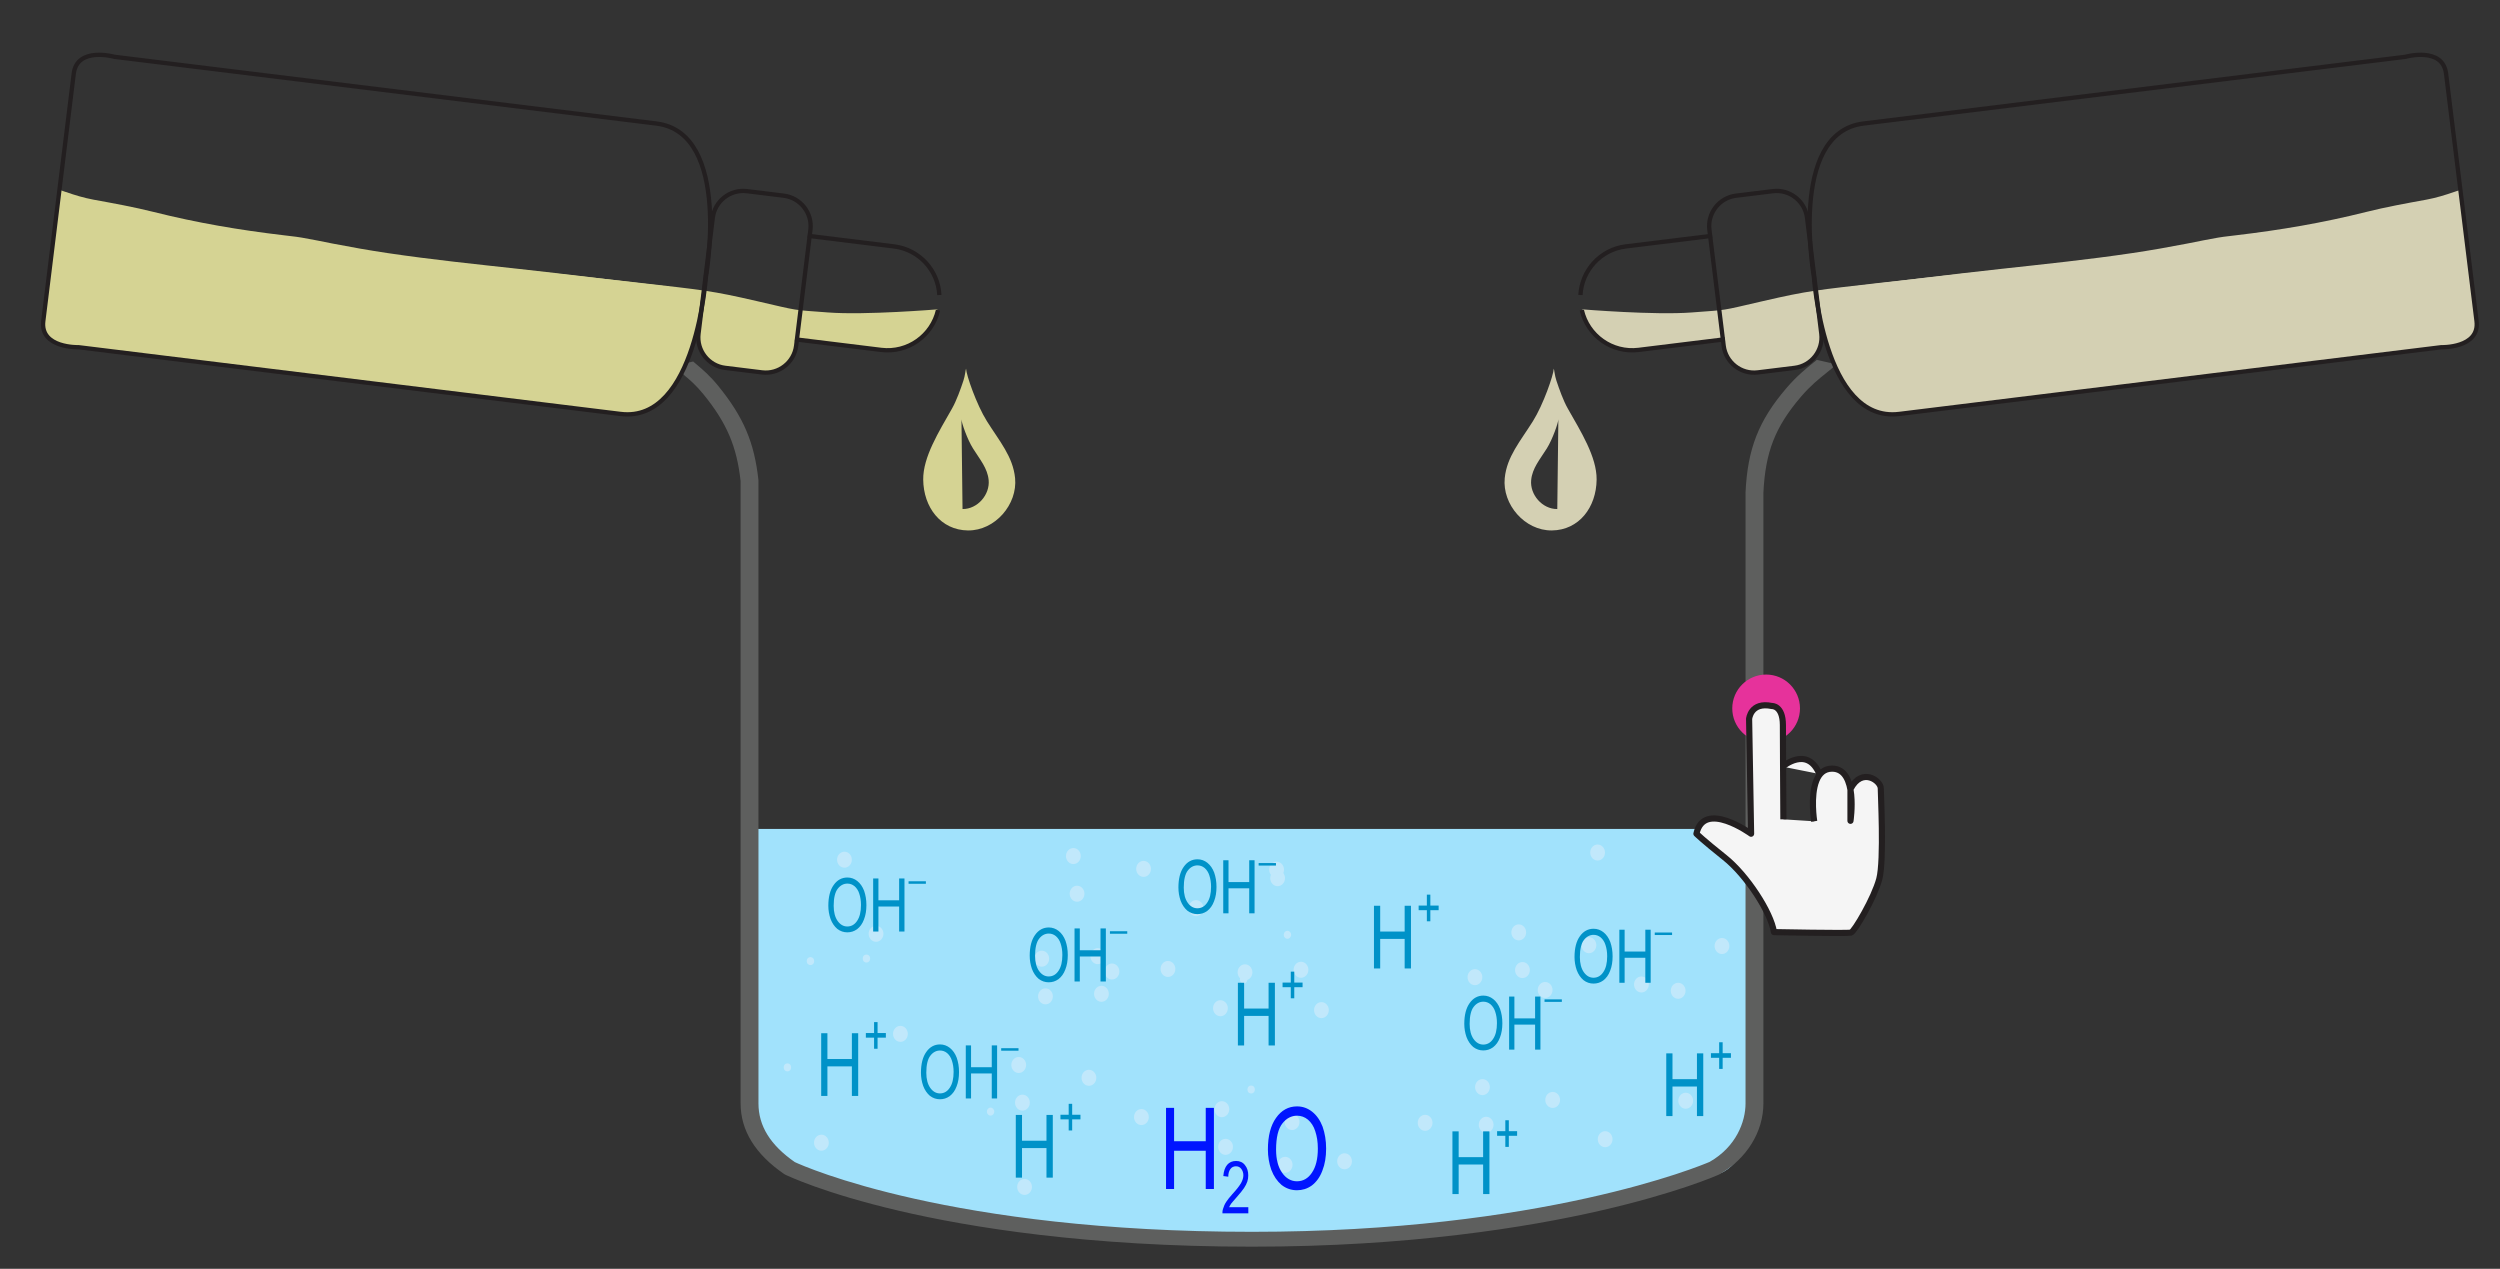
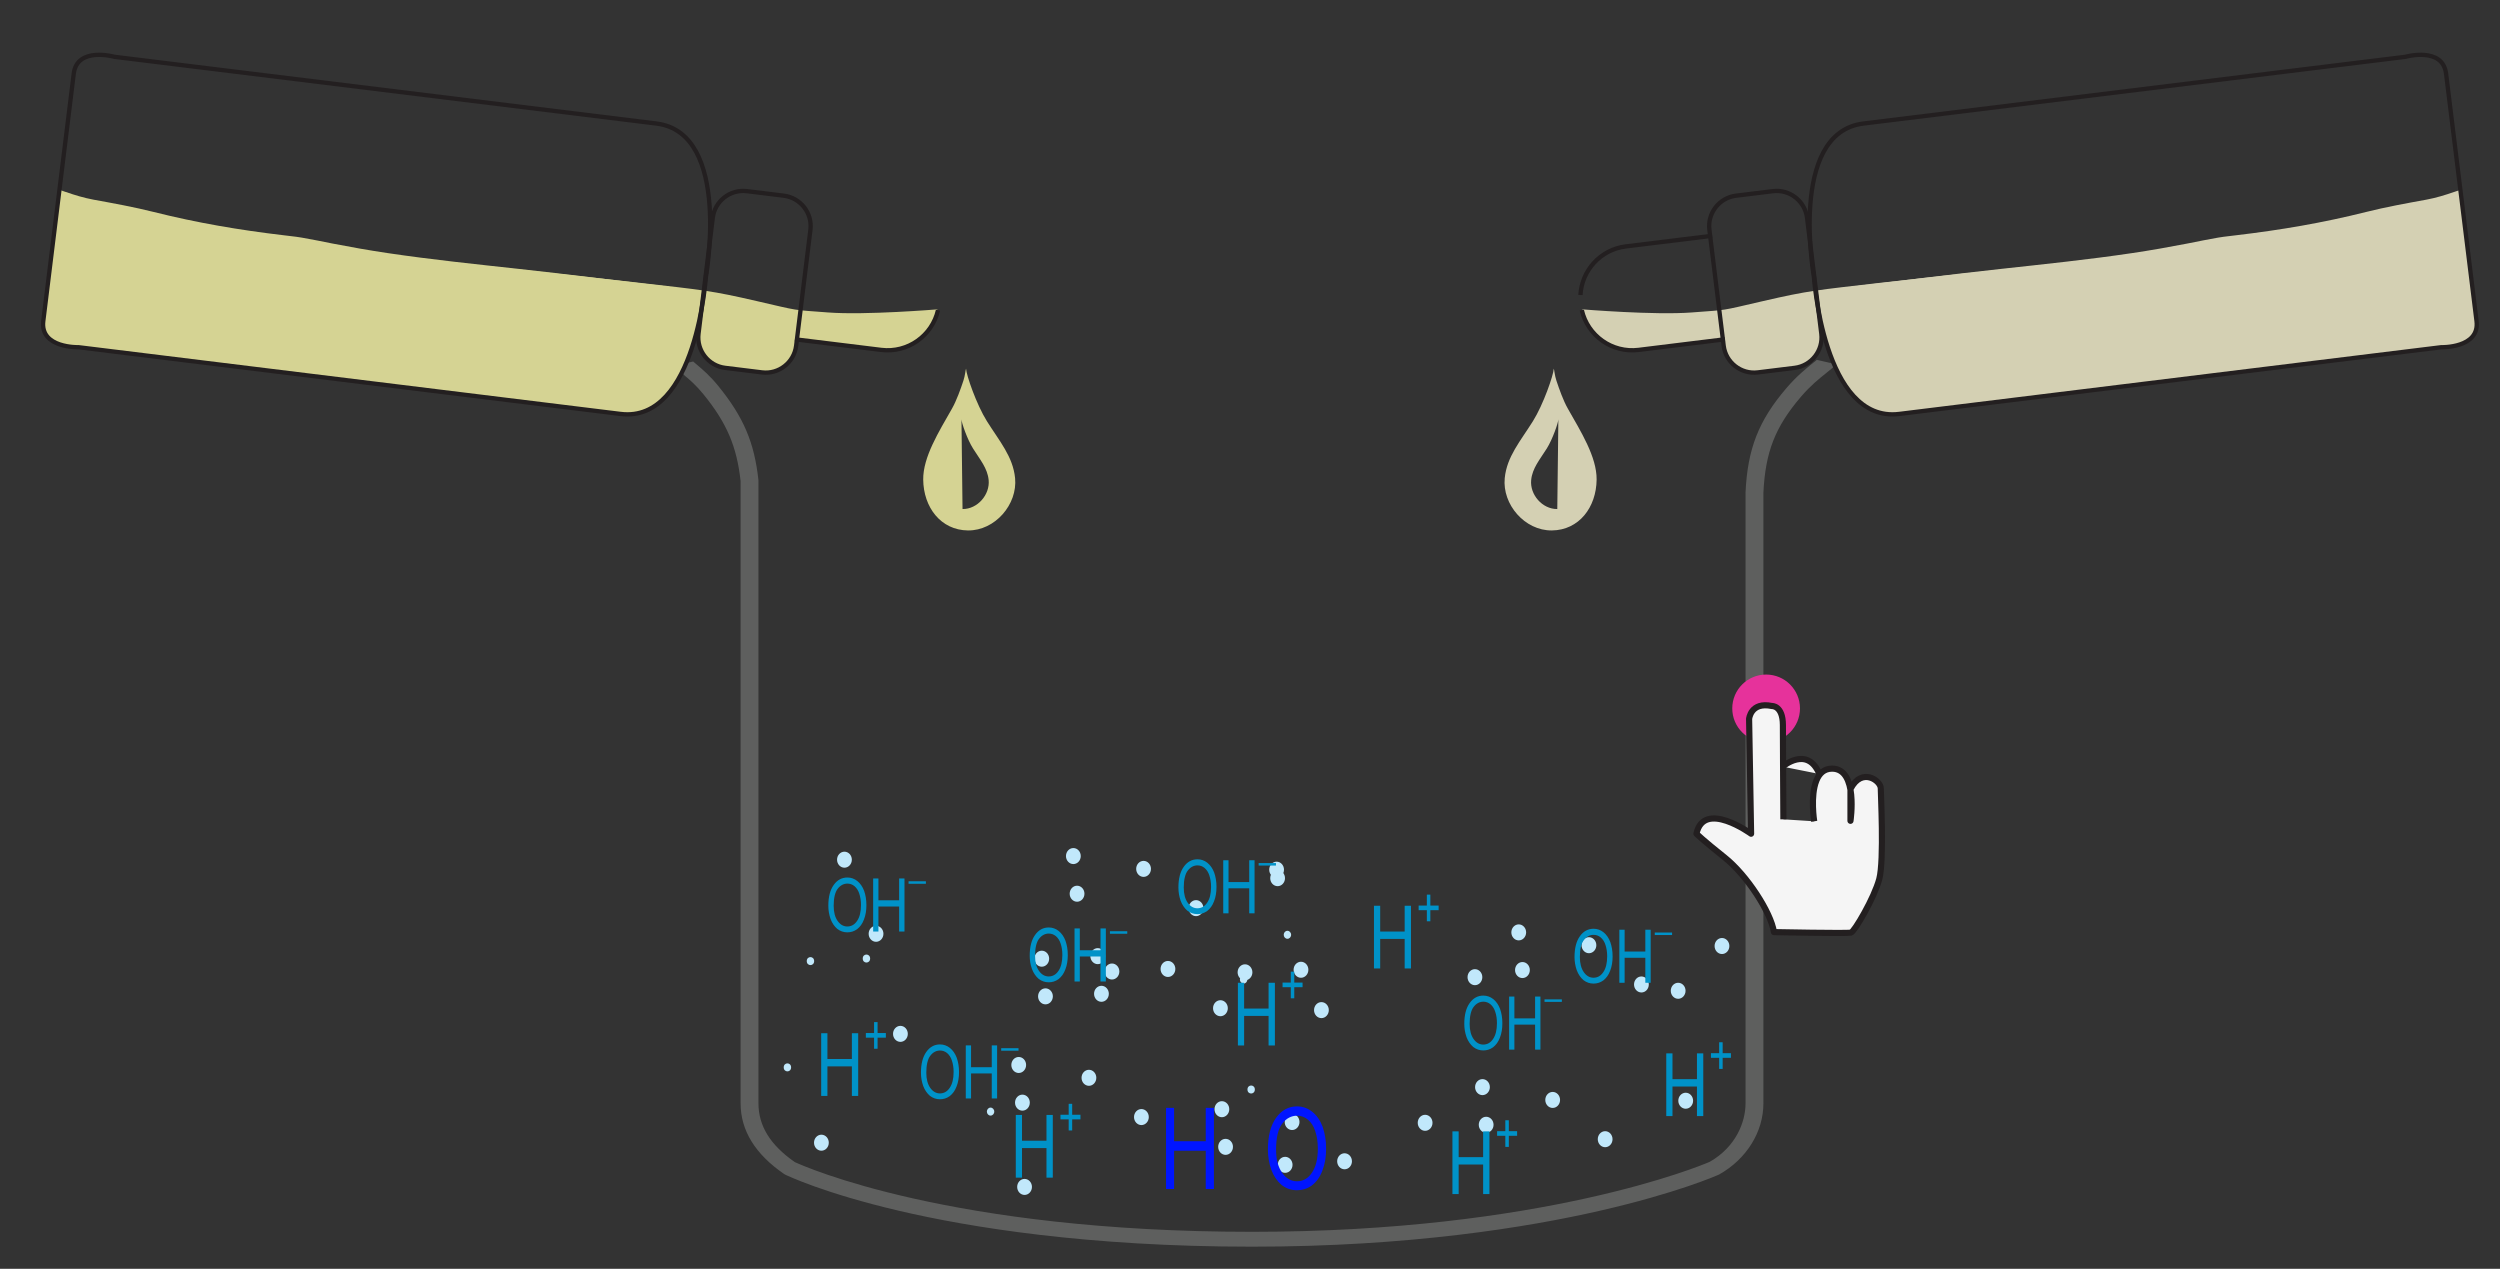
<svg xmlns="http://www.w3.org/2000/svg" version="1.1" id="Layer_1" x="0px" y="0px" width="100%" height="100%" viewBox="0 0 812.232 412.232" enable-background="new 0 0 812.232 412.232" xml:space="preserve">
  <rect x="0" y="0" width="812.232" height="412.232" fill="#333333" stroke="none" />
  <g id="waterwater">
-     <path fill="#A1E2FC" d="M244.268,269.31l-0.002,94.255c0,6.527,6.059,15.387,13.006,18.079c0,0,46.917,19.799,149.566,19.799   c98.096,0,149.58-19.799,149.58-19.799c7.184,0,13.006-11.552,13.006-18.079l0.008-94.255H244.268z" />
-   </g>
+     </g>
  <path fill="#5E5F5E" d="M406.766,405.037c-53.58,0-91.857-6.328-114.535-11.628c-24.744-5.784-36.634-11.542-37.127-11.779  l-0.375-0.224c-9.369-6.427-14.113-14.141-14.113-22.924V156.331c-1.222-11.241-4.475-18.875-11.982-28.123  c-2.494-3.072-4.492-4.759-6.254-6.247c-0.488-0.414-2.674-2.708-3.122-3.105l5.946-1.405c0.422,0.374,0.855,0.741,1.316,1.128  c1.84,1.556,4.135,3.491,6.932,6.931c8.132,10.03,11.646,18.298,12.959,30.5l0.008,0.214v202.26c0,7.318,3.865,13.563,11.817,19.075  c3.31,1.533,50.803,22.65,148.53,22.65c94.355,0,145.842-21.501,148.696-22.729c8.585-4.892,11.652-13.009,11.652-18.996v-198.49  l0.002-0.045c0.661-14.154,4.269-23.34,13.302-33.882c3.361-3.923,6.455-6.402,8.936-8.395c1.141-0.912,0.085-0.005,0.889-0.769  l6.413,1.48c-0.964,0.917-2.085,1.813-3.265,2.761c-2.434,1.949-5.189,4.16-8.239,7.72c-8.396,9.802-11.607,17.98-12.232,31.226  v198.394c0,9.258-5.491,18.097-14.332,23.066l-0.253,0.127c-0.542,0.239-13.504,5.963-38.766,11.737  C496.369,398.717,457.966,405.037,406.766,405.037z" />
  <g id="aciddrop">
    <path fill="#D5D393" d="M299.945,155.806c0.086,9.024,5.72,16.444,14.543,16.531c8.82,0.086,16.148-8.484,15.308-17.001   c-0.689-6.987-5.051-11.947-9.159-18.503c-3.393-5.41-6.7-15.021-6.773-17.055c-0.174,0.329-0.279,2.167-0.86,3.906   c-0.902,2.713-2.222,6.449-3.693,9.043C305.029,140.276,299.875,148.465,299.945,155.806z M312.372,136.253   c0.041,1.127,1.876,6.455,3.755,9.454c2.279,3.632,4.694,6.384,5.079,10.255c0.466,4.72-3.597,9.471-8.486,9.424L312.372,136.253z" />
  </g>
  <g id="acidcontainer">
    <path fill="#D5D393" d="M304.556,100.508c0,0-23.465,1.936-35.555,1.005c-12.091-0.931-8.743-0.371-23.25-3.72   c-14.505-3.348-17.109-3.534-38.312-5.952c-21.202-2.417-75.51-8.183-75.51-8.183s28.825,16.366,44.077,17.669   c15.252,1.3,64.537,5.766,70.862,6.881c6.321,1.115,12.274,2.604,12.274,2.604s6.881,0.186,7.996,0.186   c1.117,0,23.382,2.85,25.612,1.921C294.983,111.989,301.859,109.815,304.556,100.508z" />
    <g>
      <g>
        <path fill="#D5D393" d="M14.063,104.315c1.095-8.88,4.843-39.335,4.843-39.335l0.215-1.729c0,0,0.07-0.568,0.192-1.568     c0.635,0.212,1.271,0.417,1.903,0.64c3.036,1.046,6.02,1.971,9.181,2.551c6.535,1.194,13.088,2.376,19.533,3.993     c14.067,3.529,27.837,5.875,42.271,7.573c1.343,0.159,2.686,0.324,4.029,0.489c0.28,0.046,0.887,0.138,1.835,0.279     c3.327,0.554,6.616,1.271,9.929,1.911c5.959,1.157,11.936,2.213,17.939,3.107c14.213,2.116,28.461,3.587,42.737,5.151     c16.19,1.774,32.353,3.825,48.527,5.753c3.776,1.214,7.575,2.294,11.402,3.271c-1.949,13.292-8.236,40.391-26.975,38.084     c-24.741-3.045-176.048-21.671-176.048-21.671S12.973,113.195,14.063,104.315z" />
        <g>
          <path fill="#D5D393" d="M298.121,110.682c-3.303,2.357-7.465,3.536-11.813,3.001l-28.023-3.45l21.416-4.361      C285.914,107.161,292.069,108.703,298.121,110.682z" />
          <g>
            <path fill="#D5D393" d="M253.638,101.415c2.083,0.323,2.083,0.323,2.083,0.323c2.291,0.354,3.62,5.081,2.952,10.503       l-0.013,0.105c-0.668,5.422-5.65,9.313-11.072,8.645l-12.001-1.478c-5.422-0.668-9.313-5.65-8.646-11.072l0.273-2.224       c0.667-5.422,5.574-8.88,10.905-7.685C238.12,98.533,245.014,100.079,253.638,101.415z" />
          </g>
        </g>
      </g>
    </g>
    <g>
      <path fill="none" stroke="#231F20" stroke-width="1.402" stroke-miterlimit="10" d="M229.231,90.722    c0,0,8.751-47.546-15.99-50.591C188.499,37.084,37.189,18.459,37.189,18.459s-12.135-3.424-13.229,5.455    c-1.095,8.882-4.841,39.337-4.841,39.337l-0.215,1.729c0,0-3.748,30.455-4.843,39.335c-1.09,8.88,11.516,8.5,11.516,8.5    s151.307,18.626,176.048,21.671s27.784-45.204,27.784-45.204L229.231,90.722z" />
      <g>
-         <path fill="none" stroke="#231F20" stroke-width="1.402" stroke-miterlimit="10" d="M305.191,95.855     c-0.416-7.997-6.518-14.786-14.742-15.798l-28.025-3.451" />
        <path fill="none" stroke="#231F20" stroke-width="1.402" stroke-miterlimit="10" d="M258.285,110.232l28.023,3.45     c8.637,1.064,16.546-4.618,18.447-12.915" />
        <g>
          <path fill="none" stroke="#231F20" stroke-width="1.402" stroke-miterlimit="10" d="M242.651,62.101      c-5.422-0.668-10.404,3.223-11.071,8.645l-4.639,37.696c-0.667,5.422,3.224,10.404,8.646,11.072l12.001,1.478      c5.422,0.668,10.404-3.223,11.072-8.645l4.641-37.696c0.668-5.422-3.223-10.404-8.645-11.072L242.651,62.101z" />
        </g>
      </g>
    </g>
  </g>
  <g id="basedrop">
    <path fill="#D4D0B3" d="M509.362,132.728c-1.472-2.594-2.788-6.33-3.692-9.043c-0.582-1.739-0.688-3.577-0.861-3.906   c-0.073,2.034-3.381,11.645-6.772,17.055c-4.109,6.556-8.47,11.516-9.16,18.503c-0.841,8.517,6.487,17.087,15.308,17.001   c8.823-0.087,14.457-7.507,14.544-16.531C518.797,148.465,513.643,140.276,509.362,132.728z M505.952,165.386   c-4.89,0.047-8.952-4.704-8.486-9.424c0.385-3.871,2.8-6.623,5.079-10.255c1.881-2.999,3.715-8.327,3.755-9.454L505.952,165.386z" />
  </g>
  <g id="basecontainer">
    <path fill="#D4D0B3" d="M514.116,100.508c0,0,23.466,1.936,35.555,1.005c12.091-0.931,8.743-0.371,23.25-3.72   c14.505-3.348,17.109-3.534,38.313-5.952c21.202-2.417,75.51-8.183,75.51-8.183s-28.827,16.366-44.079,17.669   c-15.252,1.3-64.537,5.766-70.861,6.881c-6.321,1.115-12.274,2.604-12.274,2.604s-6.881,0.186-7.996,0.186   c-1.116,0-23.38,2.85-25.61,1.921C523.688,111.989,516.814,109.815,514.116,100.508z" />
    <g>
      <g>
        <path fill="#D4D0B3" d="M804.609,104.315c-1.094-8.88-4.842-39.335-4.842-39.335l-0.216-1.729c0,0-0.069-0.568-0.191-1.568     c-0.636,0.212-1.272,0.417-1.905,0.64c-3.035,1.046-6.02,1.971-9.18,2.551c-6.535,1.194-13.088,2.376-19.534,3.993     c-14.065,3.529-27.835,5.875-42.271,7.573c-1.341,0.159-2.686,0.324-4.028,0.489c-0.281,0.046-0.888,0.138-1.835,0.279     c-3.328,0.554-6.617,1.271-9.93,1.911c-5.959,1.157-11.936,2.213-17.939,3.107c-14.213,2.116-28.461,3.587-42.737,5.151     c-16.192,1.774-32.353,3.825-48.527,5.753c-3.776,1.214-7.575,2.294-11.401,3.271c1.948,13.292,8.236,40.391,26.973,38.084     c24.744-3.045,176.049-21.671,176.049-21.671S805.699,113.195,804.609,104.315z" />
        <g>
          <path fill="#D4D0B3" d="M520.551,110.682c3.305,2.357,7.465,3.536,11.813,3.001l28.025-3.45l-21.418-4.361      C532.758,107.161,526.602,108.703,520.551,110.682z" />
          <g>
            <path fill="#D4D0B3" d="M565.034,101.415c-2.083,0.323-2.083,0.323-2.083,0.323c-2.291,0.354-3.619,5.081-2.951,10.503       l0.012,0.105c0.668,5.422,5.65,9.313,11.073,8.645l12.002-1.478c5.423-0.668,9.312-5.65,8.645-11.072l-0.273-2.224       c-0.667-5.422-5.575-8.88-10.905-7.685C580.553,98.533,573.66,100.079,565.034,101.415z" />
          </g>
        </g>
      </g>
    </g>
    <g>
      <path fill="none" stroke="#231F20" stroke-width="1.402" stroke-miterlimit="10" d="M589.439,90.722    c0,0-8.75-47.546,15.992-50.591c24.742-3.047,176.049-21.672,176.049-21.672s12.137-3.424,13.231,5.455    c1.094,8.882,4.84,39.337,4.84,39.337l0.216,1.729c0,0,3.748,30.455,4.842,39.335c1.09,8.88-11.516,8.5-11.516,8.5    s-151.305,18.626-176.049,21.671c-24.741,3.045-27.783-45.204-27.783-45.204L589.439,90.722z" />
      <g>
        <path fill="none" stroke="#231F20" stroke-width="1.402" stroke-miterlimit="10" d="M513.48,95.855     c0.416-7.997,6.518-14.786,14.742-15.798l28.026-3.451" />
        <path fill="none" stroke="#231F20" stroke-width="1.402" stroke-miterlimit="10" d="M560.389,110.232l-28.025,3.45     c-8.636,1.064-16.546-4.618-18.447-12.915" />
        <g>
          <path fill="none" stroke="#231F20" stroke-width="1.402" stroke-miterlimit="10" d="M576.021,62.101      c5.423-0.668,10.404,3.223,11.071,8.645l4.641,37.696c0.667,5.422-3.223,10.404-8.646,11.072l-12.002,1.478      c-5.423,0.668-10.405-3.223-11.072-8.645l-4.642-37.696c-0.668-5.422,3.223-10.404,8.645-11.072L576.021,62.101z" />
        </g>
      </g>
    </g>
  </g>
  <g id="water_bubble" class="move">
    <g>
      <ellipse fill="#C1E8FB" cx="504.453" cy="357.361" rx="2.4" ry="2.603" />
      <ellipse fill="#C1E8FB" cx="481.642" cy="353.196" rx="2.401" ry="2.603" />
      <ellipse fill="#C1E8FB" cx="521.502" cy="370.117" rx="2.398" ry="2.604" />
      <ellipse fill="#C1E8FB" cx="547.672" cy="357.62" rx="2.402" ry="2.602" />
      <ellipse fill="#C1E8FB" cx="482.842" cy="365.429" rx="2.402" ry="2.602" />
      <ellipse fill="#C1E8FB" cx="417.535" cy="378.445" rx="2.4" ry="2.604" />
      <ellipse fill="#C1E8FB" cx="406.49" cy="353.975" rx="1.2" ry="1.301" />
    </g>
    <g>
      <ellipse fill="#C1E8FB" cx="419.793" cy="364.533" rx="2.4" ry="2.604" />
      <ellipse fill="#C1E8FB" cx="396.979" cy="360.37" rx="2.401" ry="2.605" />
      <ellipse fill="#C1E8FB" cx="436.838" cy="377.292" rx="2.4" ry="2.603" />
      <ellipse fill="#C1E8FB" cx="463.011" cy="364.794" rx="2.401" ry="2.604" />
      <ellipse fill="#C1E8FB" cx="398.18" cy="372.603" rx="2.401" ry="2.604" />
      <ellipse fill="#C1E8FB" cx="332.873" cy="385.621" rx="2.4" ry="2.603" />
      <path fill="#C1E8FB" d="M323.028,361.151c0,0.718-0.536,1.298-1.2,1.298s-1.2-0.581-1.2-1.298c0-0.721,0.536-1.301,1.2-1.301    C322.492,359.85,323.028,360.431,323.028,361.151z" />
    </g>
    <g>
      <ellipse fill="#C1E8FB" cx="379.46" cy="314.808" rx="2.4" ry="2.603" />
      <ellipse fill="#C1E8FB" cx="356.649" cy="310.643" rx="2.401" ry="2.603" />
      <ellipse fill="#C1E8FB" cx="396.508" cy="327.563" rx="2.401" ry="2.603" />
      <ellipse fill="#C1E8FB" cx="422.68" cy="315.069" rx="2.401" ry="2.603" />
      <ellipse fill="#C1E8FB" cx="357.85" cy="322.878" rx="2.401" ry="2.603" />
      <ellipse fill="#C1E8FB" cx="292.541" cy="335.895" rx="2.401" ry="2.603" />
      <ellipse fill="#C1E8FB" cx="281.498" cy="311.424" rx="1.2" ry="1.3" />
    </g>
    <g>
      <ellipse fill="#C1E8FB" cx="371.538" cy="282.293" rx="2.401" ry="2.604" />
      <ellipse fill="#C1E8FB" cx="348.727" cy="278.128" rx="2.402" ry="2.604" />
      <ellipse fill="#C1E8FB" cx="388.586" cy="295.049" rx="2.401" ry="2.603" />
      <ellipse fill="#C1E8FB" cx="414.759" cy="282.554" rx="2.401" ry="2.604" />
      <ellipse fill="#C1E8FB" cx="349.93" cy="290.363" rx="2.4" ry="2.604" />
      <ellipse fill="#C1E8FB" cx="284.62" cy="303.381" rx="2.401" ry="2.603" />
      <path fill="#C1E8FB" d="M274.775,278.91c0,0.72-0.536,1.299-1.2,1.299c-0.663,0-1.199-0.581-1.199-1.299    c0-0.722,0.536-1.3,1.199-1.3C274.239,277.61,274.775,278.188,274.775,278.91z" />
    </g>
    <g>
      <ellipse fill="#C1E8FB" cx="361.271" cy="315.637" rx="2.401" ry="2.603" />
      <ellipse fill="#C1E8FB" cx="338.462" cy="311.474" rx="2.401" ry="2.604" />
      <ellipse fill="#C1E8FB" cx="404.493" cy="315.897" rx="2.401" ry="2.603" />
      <ellipse fill="#C1E8FB" cx="339.663" cy="323.708" rx="2.401" ry="2.603" />
      <ellipse fill="#C1E8FB" cx="274.354" cy="279.309" rx="2.401" ry="2.603" />
      <ellipse fill="#C1E8FB" cx="263.311" cy="312.253" rx="1.199" ry="1.3" />
    </g>
    <g>
      <ellipse fill="#C1E8FB" cx="353.785" cy="350.169" rx="2.4" ry="2.604" />
      <ellipse fill="#C1E8FB" cx="330.975" cy="346.005" rx="2.4" ry="2.603" />
      <ellipse fill="#C1E8FB" cx="370.833" cy="362.926" rx="2.401" ry="2.603" />
      <ellipse fill="#C1E8FB" cx="332.176" cy="358.241" rx="2.401" ry="2.603" />
      <ellipse fill="#C1E8FB" cx="266.867" cy="371.255" rx="2.4" ry="2.603" />
      <ellipse fill="#C1E8FB" cx="255.824" cy="346.785" rx="1.199" ry="1.301" />
    </g>
    <g>
-       <ellipse fill="#C1E8FB" cx="502.002" cy="321.639" rx="2.401" ry="2.605" />
      <ellipse fill="#C1E8FB" cx="479.194" cy="317.475" rx="2.401" ry="2.604" />
-       <ellipse fill="#C1E8FB" cx="519.051" cy="276.981" rx="2.401" ry="2.603" />
      <ellipse fill="#C1E8FB" cx="545.224" cy="321.898" rx="2.401" ry="2.604" />
      <ellipse fill="#C1E8FB" cx="415.086" cy="285.311" rx="2.4" ry="2.603" />
      <path fill="#C1E8FB" d="M405.241,318.256c0,0.718-0.537,1.299-1.2,1.299c-0.662,0-1.2-0.583-1.2-1.299    c0-0.721,0.538-1.301,1.2-1.301C404.704,316.955,405.241,317.535,405.241,318.256z" />
    </g>
    <g>
      <ellipse fill="#C1E8FB" cx="516.236" cy="307.09" rx="2.4" ry="2.604" />
      <ellipse fill="#C1E8FB" cx="493.427" cy="302.925" rx="2.401" ry="2.602" />
      <ellipse fill="#C1E8FB" cx="533.285" cy="319.847" rx="2.401" ry="2.603" />
      <ellipse fill="#C1E8FB" cx="559.457" cy="307.352" rx="2.401" ry="2.604" />
      <ellipse fill="#C1E8FB" cx="494.629" cy="315.161" rx="2.401" ry="2.604" />
      <ellipse fill="#C1E8FB" cx="429.32" cy="328.178" rx="2.4" ry="2.603" />
      <path fill="#C1E8FB" d="M419.474,303.708c0,0.718-0.536,1.299-1.2,1.299s-1.201-0.582-1.201-1.299    c0-0.721,0.537-1.302,1.201-1.302C418.939,302.406,419.474,302.988,419.474,303.708z" />
    </g>
  </g>
  <g id="hydro_ions">
    <g>
      <path fill="#0092C8" d="M446.391,294.274h2.023v8.379h7.949v-8.379h2.051v20.373h-2.051v-9.603h-7.949v9.603h-2.023V294.274z" />
      <path fill="#0092C8" d="M463.575,295.715h-2.672v-1.501h2.672v-3.551h1.134v3.551h2.693v1.501h-2.693v3.606h-1.134V295.715z" />
    </g>
    <g>
      <path fill="#0092C8" d="M402.182,319.294h2.023v8.379h7.949v-8.379h2.051v20.373h-2.051v-9.603h-7.949v9.603h-2.023V319.294z" />
      <path fill="#0092C8" d="M419.366,320.734h-2.672v-1.501h2.672v-3.551h1.134v3.551h2.693v1.501H420.5v3.606h-1.134V320.734z" />
    </g>
    <g>
      <path fill="#0092C8" d="M541.357,342.233h2.022v8.38h7.949v-8.38h2.051v20.374h-2.051v-9.603h-7.949v9.603h-2.022V342.233z" />
      <path fill="#0092C8" d="M558.541,343.674h-2.672v-1.5h2.672v-3.552h1.135v3.552h2.693v1.5h-2.693v3.607h-1.135V343.674z" />
    </g>
    <g>
      <path fill="#0092C8" d="M266.799,335.686h2.022v8.38h7.949v-8.38h2.051v20.374h-2.051v-9.603h-7.949v9.603h-2.022V335.686z" />
      <path fill="#0092C8" d="M283.982,337.126h-2.672v-1.5h2.672v-3.552h1.135v3.552h2.693v1.5h-2.693v3.607h-1.135V337.126z" />
    </g>
    <g>
      <path fill="#0092C8" d="M330.023,362.233h2.022v8.38h7.949v-8.38h2.051v20.374h-2.051v-9.603h-7.949v9.603h-2.022V362.233z" />
      <path fill="#0092C8" d="M347.207,363.674h-2.672v-1.5h2.672v-3.552h1.135v3.552h2.693v1.5h-2.693v3.607h-1.135V363.674z" />
    </g>
    <g>
      <path fill="#0092C8" d="M471.885,367.57h2.023v8.38h7.949v-8.38h2.051v20.374h-2.051v-9.603h-7.949v9.603h-2.023V367.57z" />
      <path fill="#0092C8" d="M489.07,369.012h-2.673v-1.501h2.673v-3.552h1.134v3.552h2.693v1.501h-2.693v3.606h-1.134V369.012z" />
    </g>
  </g>
  <g id="H2">
    <path fill="#0015FF" d="M378.835,359.936h2.616v10.842h10.287v-10.842h2.654V386.3h-2.654v-12.427h-10.287V386.3h-2.616V359.936z" />
-     <path fill="#0015FF" d="M405.571,394.195h-8.408c0-0.125,0-0.248,0-0.365c0-0.12,0.008-0.242,0.024-0.369  c0.018-0.108,0.039-0.228,0.071-0.354c0.03-0.128,0.063-0.246,0.094-0.356c0.112-0.379,0.249-0.758,0.414-1.139  c0.167-0.378,0.368-0.748,0.604-1.112c0.237-0.362,0.526-0.758,0.865-1.184c0.34-0.428,0.73-0.885,1.17-1.375  c0.698-0.757,1.277-1.435,1.744-2.037c0.466-0.601,0.824-1.121,1.078-1.563c0.237-0.442,0.419-0.869,0.544-1.28  c0.125-0.409,0.188-0.813,0.188-1.208c0-0.409-0.055-0.793-0.177-1.149c-0.119-0.354-0.288-0.674-0.509-0.958  c-0.221-0.283-0.473-0.493-0.76-0.63c-0.283-0.133-0.605-0.198-0.971-0.198c-0.362,0-0.699,0.069-1.004,0.213  c-0.309,0.142-0.574,0.37-0.797,0.688c-0.22,0.299-0.39,0.654-0.508,1.065c-0.12,0.41-0.18,0.884-0.18,1.42l-1.609-0.214  c0.064-0.804,0.201-1.512,0.414-2.119c0.215-0.606,0.494-1.118,0.843-1.529c0.362-0.424,0.784-0.74,1.266-0.945  c0.485-0.205,1.022-0.309,1.624-0.309c0.601,0,1.145,0.111,1.635,0.332c0.487,0.221,0.906,0.56,1.254,1.019  c0.364,0.44,0.633,0.944,0.805,1.504c0.178,0.561,0.262,1.173,0.262,1.836c0,0.349-0.023,0.687-0.07,1.019  c-0.047,0.331-0.128,0.663-0.236,0.994c-0.112,0.333-0.254,0.669-0.426,1.009c-0.176,0.339-0.379,0.689-0.618,1.053  c-0.237,0.362-0.556,0.794-0.958,1.291s-0.881,1.063-1.434,1.694c-0.475,0.537-0.861,0.982-1.162,1.338  c-0.298,0.355-0.521,0.621-0.662,0.792c-0.127,0.192-0.245,0.382-0.355,0.57c-0.11,0.189-0.207,0.378-0.284,0.567h6.229V394.195z" />
  </g>
  <path id="O" fill="#0015FF" d="M412.597,367.605c0.444-1.721,1.107-3.193,1.992-4.424c0.86-1.229,1.861-2.156,3.003-2.783  c1.144-0.627,2.417-0.94,3.818-0.94c0.91,0,1.775,0.146,2.601,0.441c0.819,0.297,1.59,0.727,2.3,1.292  c0.742,0.588,1.391,1.288,1.957,2.102c0.565,0.811,1.046,1.732,1.438,2.764c0.369,1.059,0.65,2.176,0.847,3.355  c0.199,1.182,0.296,2.436,0.296,3.761c0,1.329-0.097,2.589-0.296,3.78c-0.196,1.19-0.502,2.316-0.922,3.374  c-0.393,1.057-0.879,1.985-1.456,2.784c-0.576,0.799-1.231,1.481-1.972,2.046c-0.762,0.54-1.543,0.933-2.34,1.179  c-0.8,0.247-1.629,0.369-2.49,0.369c-0.909,0-1.784-0.143-2.618-0.425c-0.835-0.28-1.634-0.72-2.396-1.309  c-0.715-0.614-1.348-1.327-1.898-2.136c-0.555-0.813-1.027-1.734-1.42-2.767c-0.371-1.058-0.646-2.132-0.828-3.228  c-0.188-1.092-0.279-2.217-0.279-3.374C411.934,371.28,412.154,369.326,412.597,367.605z M415.086,377.783  c0.333,1.253,0.818,2.334,1.458,3.244c0.637,0.909,1.362,1.6,2.175,2.064c0.81,0.467,1.696,0.7,2.654,0.7  c0.982,0,1.888-0.233,2.711-0.7c0.822-0.465,1.542-1.166,2.157-2.103c0.639-0.936,1.117-2.051,1.435-3.354  c0.322-1.304,0.482-2.802,0.482-4.498c0-1.081-0.077-2.089-0.221-3.024c-0.149-0.934-0.359-1.807-0.629-2.617  c-0.246-0.787-0.569-1.493-0.977-2.119c-0.405-0.627-0.866-1.163-1.383-1.604c-0.542-0.442-1.105-0.767-1.696-0.976  c-0.59-0.21-1.204-0.316-1.843-0.316c-0.911,0-1.771,0.21-2.582,0.628c-0.812,0.419-1.546,1.058-2.212,1.918  c-0.663,0.836-1.167,1.966-1.513,3.39c-0.342,1.428-0.515,3.126-0.515,5.091C414.589,375.103,414.755,376.529,415.086,377.783z" />
  <g id="oh_ions">
    <g>
      <path fill="#0092C8" d="M511.986,307.074c0.289-1.125,0.723-2.09,1.303-2.894c0.563-0.805,1.216-1.41,1.963-1.821    c0.749-0.41,1.581-0.615,2.496-0.615c0.596,0,1.162,0.098,1.7,0.291c0.538,0.192,1.042,0.473,1.507,0.844    c0.482,0.386,0.908,0.844,1.278,1.374c0.369,0.53,0.683,1.134,0.94,1.809c0.24,0.69,0.426,1.423,0.555,2.193    c0.128,0.772,0.192,1.591,0.192,2.46c0,0.868-0.064,1.691-0.192,2.471c-0.129,0.78-0.33,1.515-0.603,2.206    c-0.259,0.692-0.575,1.298-0.952,1.821c-0.378,0.522-0.809,0.968-1.29,1.337c-0.499,0.354-1.011,0.612-1.53,0.772    c-0.523,0.159-1.067,0.241-1.628,0.241c-0.596,0-1.166-0.092-1.712-0.277c-0.547-0.186-1.07-0.471-1.568-0.856    c-0.467-0.401-0.879-0.868-1.242-1.398c-0.361-0.53-0.672-1.133-0.928-1.809c-0.24-0.689-0.422-1.394-0.543-2.109    c-0.12-0.715-0.181-1.45-0.181-2.206C511.552,309.478,511.697,308.199,511.986,307.074z M513.614,313.729    c0.216,0.818,0.534,1.526,0.952,2.121c0.418,0.594,0.892,1.044,1.422,1.351c0.531,0.305,1.109,0.457,1.737,0.457    c0.642,0,1.232-0.152,1.771-0.457c0.538-0.307,1.009-0.765,1.411-1.375c0.417-0.611,0.73-1.343,0.939-2.194    c0.208-0.853,0.313-1.832,0.313-2.941c0-0.708-0.048-1.366-0.145-1.978c-0.096-0.61-0.231-1.182-0.409-1.712    c-0.16-0.514-0.373-0.977-0.639-1.387c-0.266-0.409-0.566-0.759-0.905-1.048c-0.353-0.289-0.723-0.503-1.107-0.64    c-0.386-0.136-0.789-0.204-1.207-0.204c-0.594,0-1.157,0.136-1.687,0.41c-0.53,0.273-1.015,0.69-1.446,1.254    c-0.436,0.545-0.764,1.286-0.988,2.218c-0.228,0.931-0.338,2.041-0.338,3.327C513.289,311.977,513.396,312.909,513.614,313.729z" />
      <path fill="#0092C8" d="M526.114,302.058h1.713v7.091h6.726v-7.091h1.736v17.24h-1.736v-8.125h-6.726v8.125h-1.713V302.058z" />
      <path fill="#0092C8" d="M537.617,302.969h5.629v0.813h-5.629V302.969z" />
    </g>
    <g>
      <path fill="#0092C8" d="M476.174,328.792c0.289-1.125,0.723-2.089,1.302-2.893c0.563-0.805,1.217-1.41,1.964-1.821    c0.748-0.41,1.58-0.615,2.495-0.615c0.596,0,1.162,0.098,1.701,0.29c0.538,0.193,1.041,0.474,1.507,0.845    c0.481,0.386,0.907,0.844,1.277,1.374c0.369,0.53,0.684,1.134,0.94,1.809c0.24,0.689,0.426,1.422,0.555,2.193    c0.128,0.771,0.192,1.591,0.192,2.459s-0.064,1.692-0.192,2.472c-0.129,0.78-0.329,1.515-0.602,2.206    c-0.26,0.691-0.576,1.298-0.953,1.821c-0.378,0.522-0.808,0.967-1.289,1.337c-0.499,0.354-1.011,0.611-1.531,0.772    c-0.523,0.159-1.066,0.241-1.628,0.241c-0.596,0-1.166-0.093-1.712-0.277c-0.547-0.186-1.07-0.471-1.568-0.856    c-0.466-0.401-0.879-0.868-1.241-1.399c-0.362-0.53-0.673-1.132-0.928-1.808c-0.241-0.69-0.422-1.395-0.544-2.11    c-0.12-0.715-0.18-1.449-0.18-2.205C475.739,331.195,475.885,329.917,476.174,328.792z M477.801,335.447    c0.216,0.818,0.534,1.526,0.953,2.122c0.418,0.594,0.891,1.044,1.422,1.35c0.53,0.306,1.108,0.458,1.736,0.458    c0.643,0,1.232-0.152,1.771-0.458c0.538-0.306,1.009-0.764,1.411-1.374c0.417-0.611,0.73-1.343,0.94-2.194    c0.207-0.853,0.313-1.832,0.313-2.941c0-0.708-0.048-1.366-0.145-1.978c-0.097-0.61-0.232-1.182-0.41-1.712    c-0.159-0.514-0.373-0.977-0.639-1.387c-0.265-0.41-0.566-0.759-0.904-1.048c-0.354-0.29-0.723-0.503-1.108-0.64    c-0.386-0.136-0.788-0.204-1.207-0.204c-0.593,0-1.157,0.136-1.687,0.409c-0.53,0.273-1.014,0.69-1.446,1.255    c-0.435,0.545-0.764,1.285-0.988,2.218c-0.228,0.931-0.338,2.041-0.338,3.327C477.476,333.694,477.583,334.628,477.801,335.447z" />
      <path fill="#0092C8" d="M490.301,323.776h1.713v7.091h6.727v-7.091h1.736v17.24h-1.736v-8.126h-6.727v8.126h-1.713V323.776z" />
      <path fill="#0092C8" d="M501.805,324.688h5.629v0.813h-5.629V324.688z" />
    </g>
    <g>
      <path fill="#0092C8" d="M269.554,290.425c0.289-1.125,0.723-2.09,1.303-2.894c0.563-0.805,1.216-1.41,1.963-1.821    c0.749-0.41,1.581-0.615,2.496-0.615c0.596,0,1.162,0.098,1.7,0.291c0.538,0.192,1.042,0.473,1.507,0.844    c0.482,0.386,0.908,0.844,1.278,1.374c0.369,0.53,0.683,1.134,0.94,1.809c0.24,0.69,0.426,1.423,0.555,2.193    c0.128,0.772,0.192,1.591,0.192,2.46c0,0.868-0.064,1.691-0.192,2.471c-0.129,0.78-0.33,1.515-0.603,2.206    c-0.259,0.692-0.575,1.298-0.952,1.821c-0.378,0.522-0.809,0.968-1.29,1.337c-0.499,0.354-1.011,0.612-1.53,0.772    c-0.523,0.159-1.067,0.241-1.628,0.241c-0.596,0-1.166-0.092-1.712-0.277c-0.547-0.186-1.07-0.471-1.568-0.856    c-0.467-0.401-0.879-0.868-1.242-1.398c-0.361-0.53-0.672-1.133-0.928-1.809c-0.24-0.689-0.422-1.394-0.543-2.109    c-0.12-0.715-0.181-1.45-0.181-2.206C269.119,292.828,269.265,291.55,269.554,290.425z M271.182,297.08    c0.216,0.818,0.534,1.526,0.952,2.121c0.418,0.594,0.892,1.044,1.422,1.351c0.531,0.305,1.109,0.457,1.737,0.457    c0.642,0,1.232-0.152,1.771-0.457c0.538-0.307,1.009-0.765,1.411-1.375c0.417-0.611,0.73-1.343,0.939-2.194    c0.208-0.853,0.313-1.832,0.313-2.941c0-0.708-0.048-1.366-0.145-1.978c-0.096-0.61-0.231-1.182-0.409-1.712    c-0.16-0.514-0.373-0.977-0.639-1.387c-0.266-0.409-0.566-0.759-0.905-1.048c-0.353-0.289-0.723-0.503-1.107-0.64    c-0.386-0.136-0.789-0.204-1.207-0.204c-0.594,0-1.157,0.136-1.687,0.41c-0.53,0.273-1.015,0.69-1.446,1.254    c-0.436,0.545-0.764,1.286-0.988,2.218c-0.228,0.931-0.338,2.041-0.338,3.327C270.856,295.327,270.964,296.26,271.182,297.08z" />
      <path fill="#0092C8" d="M283.682,285.408h1.713v7.091h6.726v-7.091h1.736v17.24h-1.736v-8.125h-6.726v8.125h-1.713V285.408z" />
      <path fill="#0092C8" d="M295.185,286.319h5.629v0.813h-5.629V286.319z" />
    </g>
    <g>
      <path fill="#0092C8" d="M334.98,306.657c0.289-1.125,0.723-2.09,1.303-2.894c0.563-0.805,1.216-1.41,1.963-1.821    c0.749-0.41,1.581-0.615,2.496-0.615c0.596,0,1.162,0.098,1.7,0.291c0.538,0.192,1.042,0.473,1.507,0.844    c0.482,0.386,0.908,0.844,1.278,1.374c0.369,0.53,0.683,1.134,0.94,1.809c0.24,0.69,0.426,1.423,0.555,2.193    c0.128,0.772,0.192,1.591,0.192,2.46c0,0.868-0.064,1.691-0.192,2.471c-0.129,0.78-0.33,1.515-0.603,2.206    c-0.259,0.692-0.575,1.298-0.952,1.821c-0.378,0.522-0.809,0.968-1.29,1.337c-0.499,0.354-1.011,0.612-1.53,0.772    c-0.523,0.159-1.067,0.241-1.628,0.241c-0.596,0-1.166-0.092-1.712-0.277c-0.547-0.186-1.07-0.471-1.568-0.856    c-0.467-0.401-0.879-0.868-1.242-1.398c-0.361-0.53-0.672-1.133-0.928-1.809c-0.24-0.689-0.422-1.394-0.543-2.109    c-0.12-0.715-0.181-1.45-0.181-2.206C334.546,309.061,334.691,307.782,334.98,306.657z M336.608,313.313    c0.216,0.818,0.534,1.526,0.952,2.121c0.418,0.594,0.892,1.044,1.422,1.351c0.531,0.305,1.109,0.457,1.737,0.457    c0.642,0,1.232-0.152,1.771-0.457c0.538-0.307,1.009-0.765,1.411-1.375c0.417-0.611,0.73-1.343,0.939-2.194    c0.208-0.853,0.313-1.832,0.313-2.941c0-0.708-0.048-1.366-0.145-1.978c-0.096-0.61-0.231-1.182-0.409-1.712    c-0.16-0.514-0.373-0.977-0.639-1.387c-0.266-0.409-0.566-0.759-0.905-1.048c-0.353-0.289-0.723-0.503-1.107-0.64    c-0.386-0.136-0.789-0.204-1.207-0.204c-0.594,0-1.157,0.136-1.687,0.41c-0.53,0.273-1.015,0.69-1.446,1.254    c-0.436,0.545-0.764,1.286-0.988,2.218c-0.228,0.931-0.338,2.041-0.338,3.327C336.283,311.56,336.391,312.492,336.608,313.313z" />
      <path fill="#0092C8" d="M349.108,301.641h1.713v7.091h6.726v-7.091h1.736v17.24h-1.736v-8.125h-6.726v8.125h-1.713V301.641z" />
      <path fill="#0092C8" d="M360.611,302.552h5.629v0.813h-5.629V302.552z" />
    </g>
    <g>
      <path fill="#0092C8" d="M383.293,284.507c0.289-1.125,0.723-2.09,1.303-2.894c0.563-0.805,1.216-1.41,1.963-1.821    c0.749-0.41,1.581-0.615,2.496-0.615c0.596,0,1.162,0.098,1.7,0.291c0.538,0.192,1.042,0.473,1.507,0.844    c0.482,0.386,0.908,0.844,1.278,1.374c0.369,0.53,0.683,1.134,0.94,1.809c0.24,0.69,0.426,1.423,0.555,2.193    c0.128,0.772,0.192,1.591,0.192,2.46c0,0.868-0.064,1.691-0.192,2.471c-0.129,0.78-0.33,1.515-0.603,2.206    c-0.259,0.692-0.575,1.298-0.952,1.821c-0.378,0.522-0.809,0.968-1.29,1.337c-0.499,0.354-1.011,0.612-1.53,0.772    c-0.523,0.159-1.067,0.241-1.628,0.241c-0.596,0-1.166-0.092-1.712-0.277c-0.547-0.186-1.07-0.471-1.568-0.856    c-0.467-0.401-0.879-0.868-1.242-1.398c-0.361-0.53-0.672-1.133-0.928-1.809c-0.24-0.689-0.422-1.394-0.543-2.109    c-0.12-0.715-0.181-1.45-0.181-2.206C382.858,286.91,383.004,285.632,383.293,284.507z M384.921,291.162    c0.216,0.818,0.534,1.526,0.952,2.121c0.418,0.594,0.892,1.044,1.422,1.351c0.531,0.305,1.109,0.457,1.737,0.457    c0.642,0,1.232-0.152,1.771-0.457c0.538-0.307,1.009-0.765,1.411-1.375c0.417-0.611,0.73-1.343,0.939-2.194    c0.208-0.853,0.313-1.832,0.313-2.941c0-0.708-0.048-1.366-0.145-1.978c-0.096-0.61-0.231-1.182-0.409-1.712    c-0.16-0.514-0.373-0.977-0.639-1.387c-0.266-0.409-0.566-0.759-0.905-1.048c-0.353-0.289-0.723-0.503-1.107-0.64    c-0.386-0.136-0.789-0.204-1.207-0.204c-0.594,0-1.157,0.136-1.687,0.41c-0.53,0.273-1.015,0.69-1.446,1.254    c-0.436,0.545-0.764,1.286-0.988,2.218c-0.228,0.931-0.338,2.041-0.338,3.327C384.596,289.409,384.703,290.342,384.921,291.162z" />
      <path fill="#0092C8" d="M397.421,279.49h1.713v7.091h6.726v-7.091h1.736v17.24h-1.736v-8.125h-6.726v8.125h-1.713V279.49z" />
      <path fill="#0092C8" d="M408.924,280.401h5.629v0.813h-5.629V280.401z" />
    </g>
    <g>
      <path fill="#0092C8" d="M299.648,344.656c0.289-1.125,0.723-2.089,1.302-2.893c0.563-0.805,1.217-1.41,1.964-1.821    c0.748-0.41,1.58-0.615,2.495-0.615c0.596,0,1.162,0.098,1.701,0.29c0.538,0.193,1.041,0.474,1.507,0.845    c0.481,0.386,0.907,0.844,1.277,1.374c0.369,0.53,0.684,1.134,0.94,1.809c0.24,0.689,0.426,1.422,0.555,2.193    c0.128,0.771,0.192,1.591,0.192,2.459s-0.064,1.692-0.192,2.472c-0.129,0.78-0.329,1.515-0.602,2.206    c-0.26,0.691-0.576,1.298-0.953,1.821c-0.378,0.522-0.808,0.967-1.289,1.337c-0.499,0.354-1.011,0.611-1.531,0.772    c-0.523,0.159-1.066,0.241-1.628,0.241c-0.596,0-1.166-0.093-1.712-0.277c-0.547-0.186-1.07-0.471-1.568-0.856    c-0.466-0.401-0.879-0.868-1.241-1.399c-0.362-0.53-0.673-1.132-0.928-1.808c-0.241-0.69-0.422-1.395-0.544-2.11    c-0.12-0.715-0.18-1.449-0.18-2.205C299.214,347.06,299.359,345.781,299.648,344.656z M301.275,351.312    c0.216,0.818,0.534,1.526,0.953,2.122c0.418,0.594,0.891,1.044,1.422,1.35c0.53,0.306,1.108,0.458,1.736,0.458    c0.643,0,1.232-0.152,1.771-0.458c0.538-0.306,1.009-0.764,1.411-1.374c0.417-0.611,0.73-1.343,0.94-2.194    c0.207-0.853,0.313-1.832,0.313-2.941c0-0.708-0.048-1.366-0.145-1.978c-0.097-0.61-0.232-1.182-0.41-1.712    c-0.159-0.514-0.373-0.977-0.639-1.387c-0.265-0.41-0.566-0.759-0.904-1.048c-0.354-0.29-0.723-0.503-1.108-0.64    c-0.386-0.136-0.788-0.204-1.207-0.204c-0.593,0-1.157,0.136-1.687,0.409c-0.53,0.273-1.014,0.69-1.446,1.255    c-0.435,0.545-0.764,1.285-0.988,2.218c-0.228,0.931-0.338,2.041-0.338,3.327C300.95,349.559,301.058,350.492,301.275,351.312z" />
      <path fill="#0092C8" d="M313.775,339.641h1.713v7.091h6.727v-7.091h1.736v17.24h-1.736v-8.126h-6.727v8.126h-1.713V339.641z" />
      <path fill="#0092C8" d="M325.279,340.552h5.629v0.813h-5.629V340.552z" />
    </g>
  </g>
  <g id="clickme">
    <circle fill="#E6329B" cx="573.801" cy="230.157" r="11" />
    <path fill="#F5F5F5" d="M611.054,256.181c0.069-2.478-6.134-7.104-9.848,0.161v0.227c-0.634-3.63-2.247-6.846-5.974-6.846   c-2.624,0-4.186,1.61-5.089,3.843c-2.043,5.045-0.724,13.271-0.724,13.271l-10.01-0.646c0,0-0.056-8.776-0.102-17.087l11.789,2.357   c-3.561-8.563-10.637-3.438-11.791-2.525c-0.002-0.438-0.004-0.877-0.007-1.312c-0.028-5.26-0.04-10.103-0.051-12.108   c-0.033-6.321-3.552-6.135-3.552-6.135c-6.943-1.456-7.427,4.197-7.427,4.197l0.646,37.294c0,0-15.337-11.14-17.759,0   c0,0,2.098,2.1,9.202,7.75s15.015,17.759,15.983,24.217c0,0,23.895,0.484,25.024,0.161s7.587-11.302,9.202-17.437   S611.02,257.409,611.054,256.181z" />
    <g>
      <path fill="none" stroke="#231F20" stroke-width="2" stroke-linejoin="round" stroke-miterlimit="10" d="M590.947,252.358" />
      <path fill="none" stroke="#231F20" stroke-width="2" stroke-linejoin="round" stroke-miterlimit="10" d="M589.42,266.836    c0,0-1.319-8.226,0.724-13.271c0.903-2.232,2.465-3.843,5.089-3.843c8.557,0,5.974,16.952,5.974,16.952v-10.333    c3.714-7.266,9.917-2.639,9.848-0.161c-0.034,1.229,1.131,23.248-0.484,29.383s-8.072,17.113-9.202,17.437    s-25.024-0.161-25.024-0.161c-0.969-6.458-8.879-18.566-15.983-24.217s-9.202-7.75-9.202-7.75c2.422-11.14,17.759,0,17.759,0    l-0.646-37.294c0,0,0.483-5.653,7.427-4.197c0,0,3.519-0.187,3.552,6.135c0.011,2.006,0.022,6.849,0.051,12.108    c0.048,8.712,0.11,18.566,0.11,18.566" />
      <path fill="none" stroke="#231F20" stroke-width="2" stroke-linejoin="round" stroke-miterlimit="10" d="M579.142,249.07    c0,0,8.071-6.95,11.956,2.391" />
    </g>
  </g>
</svg>